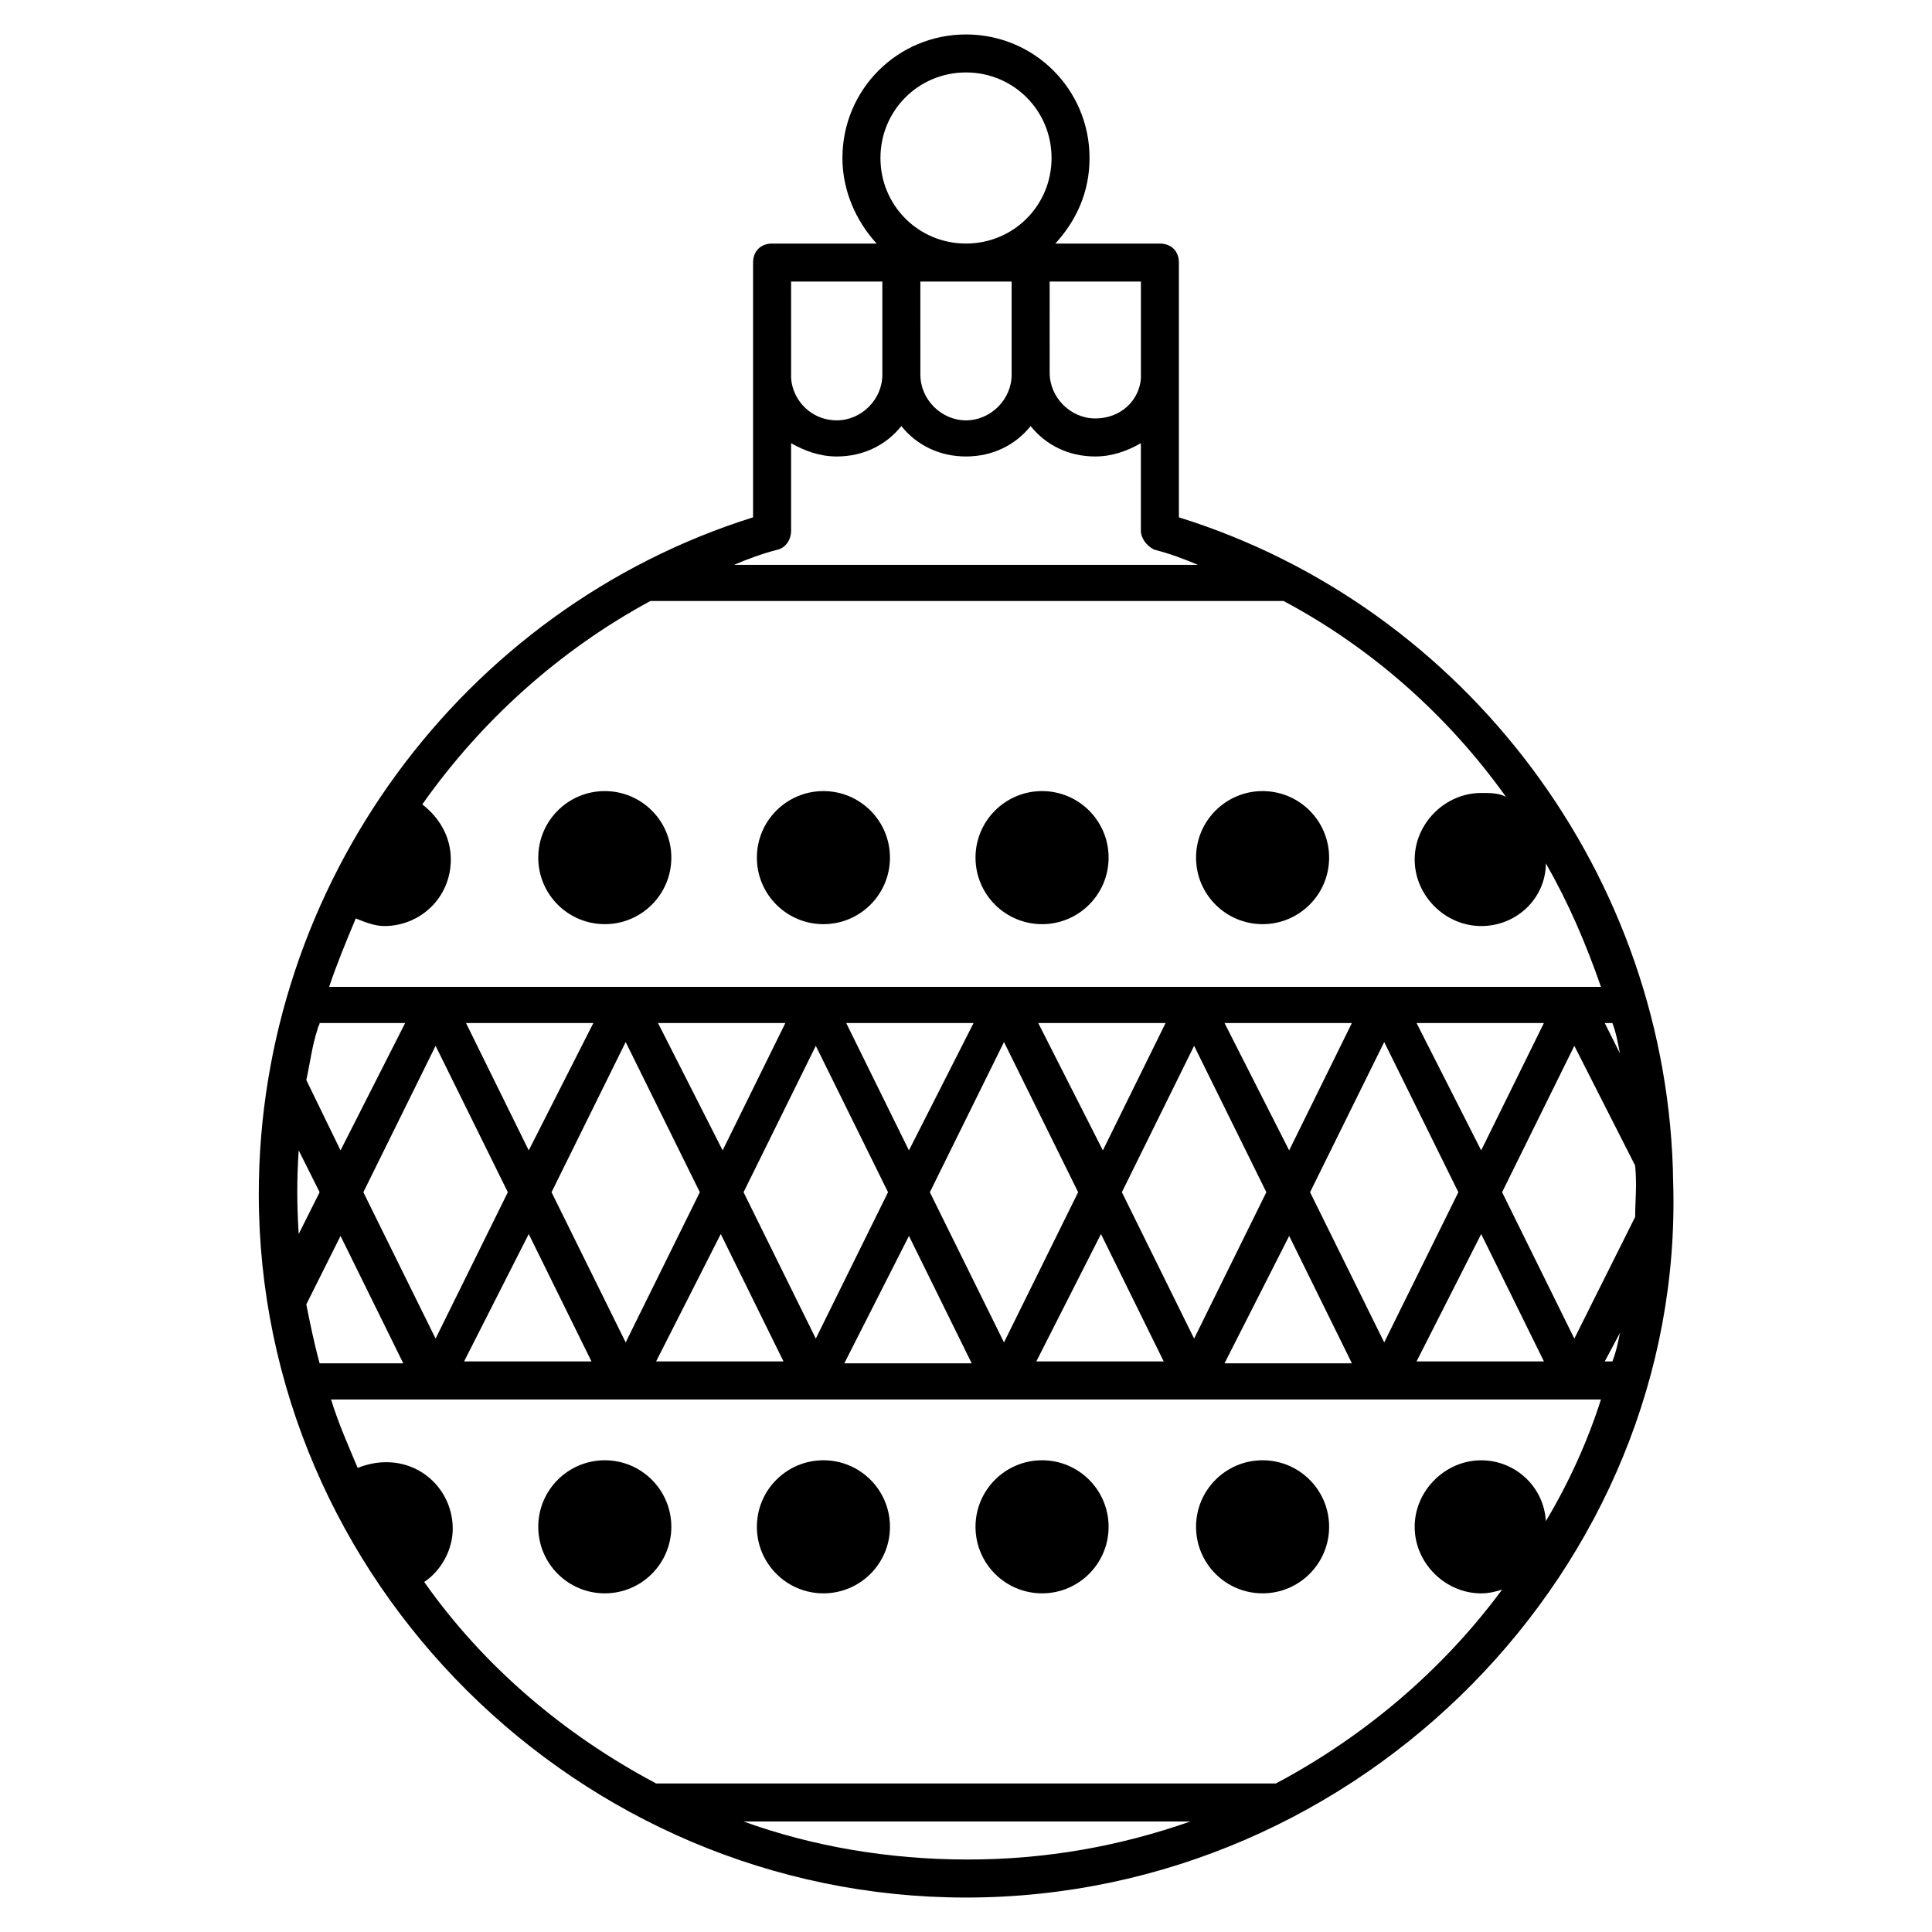
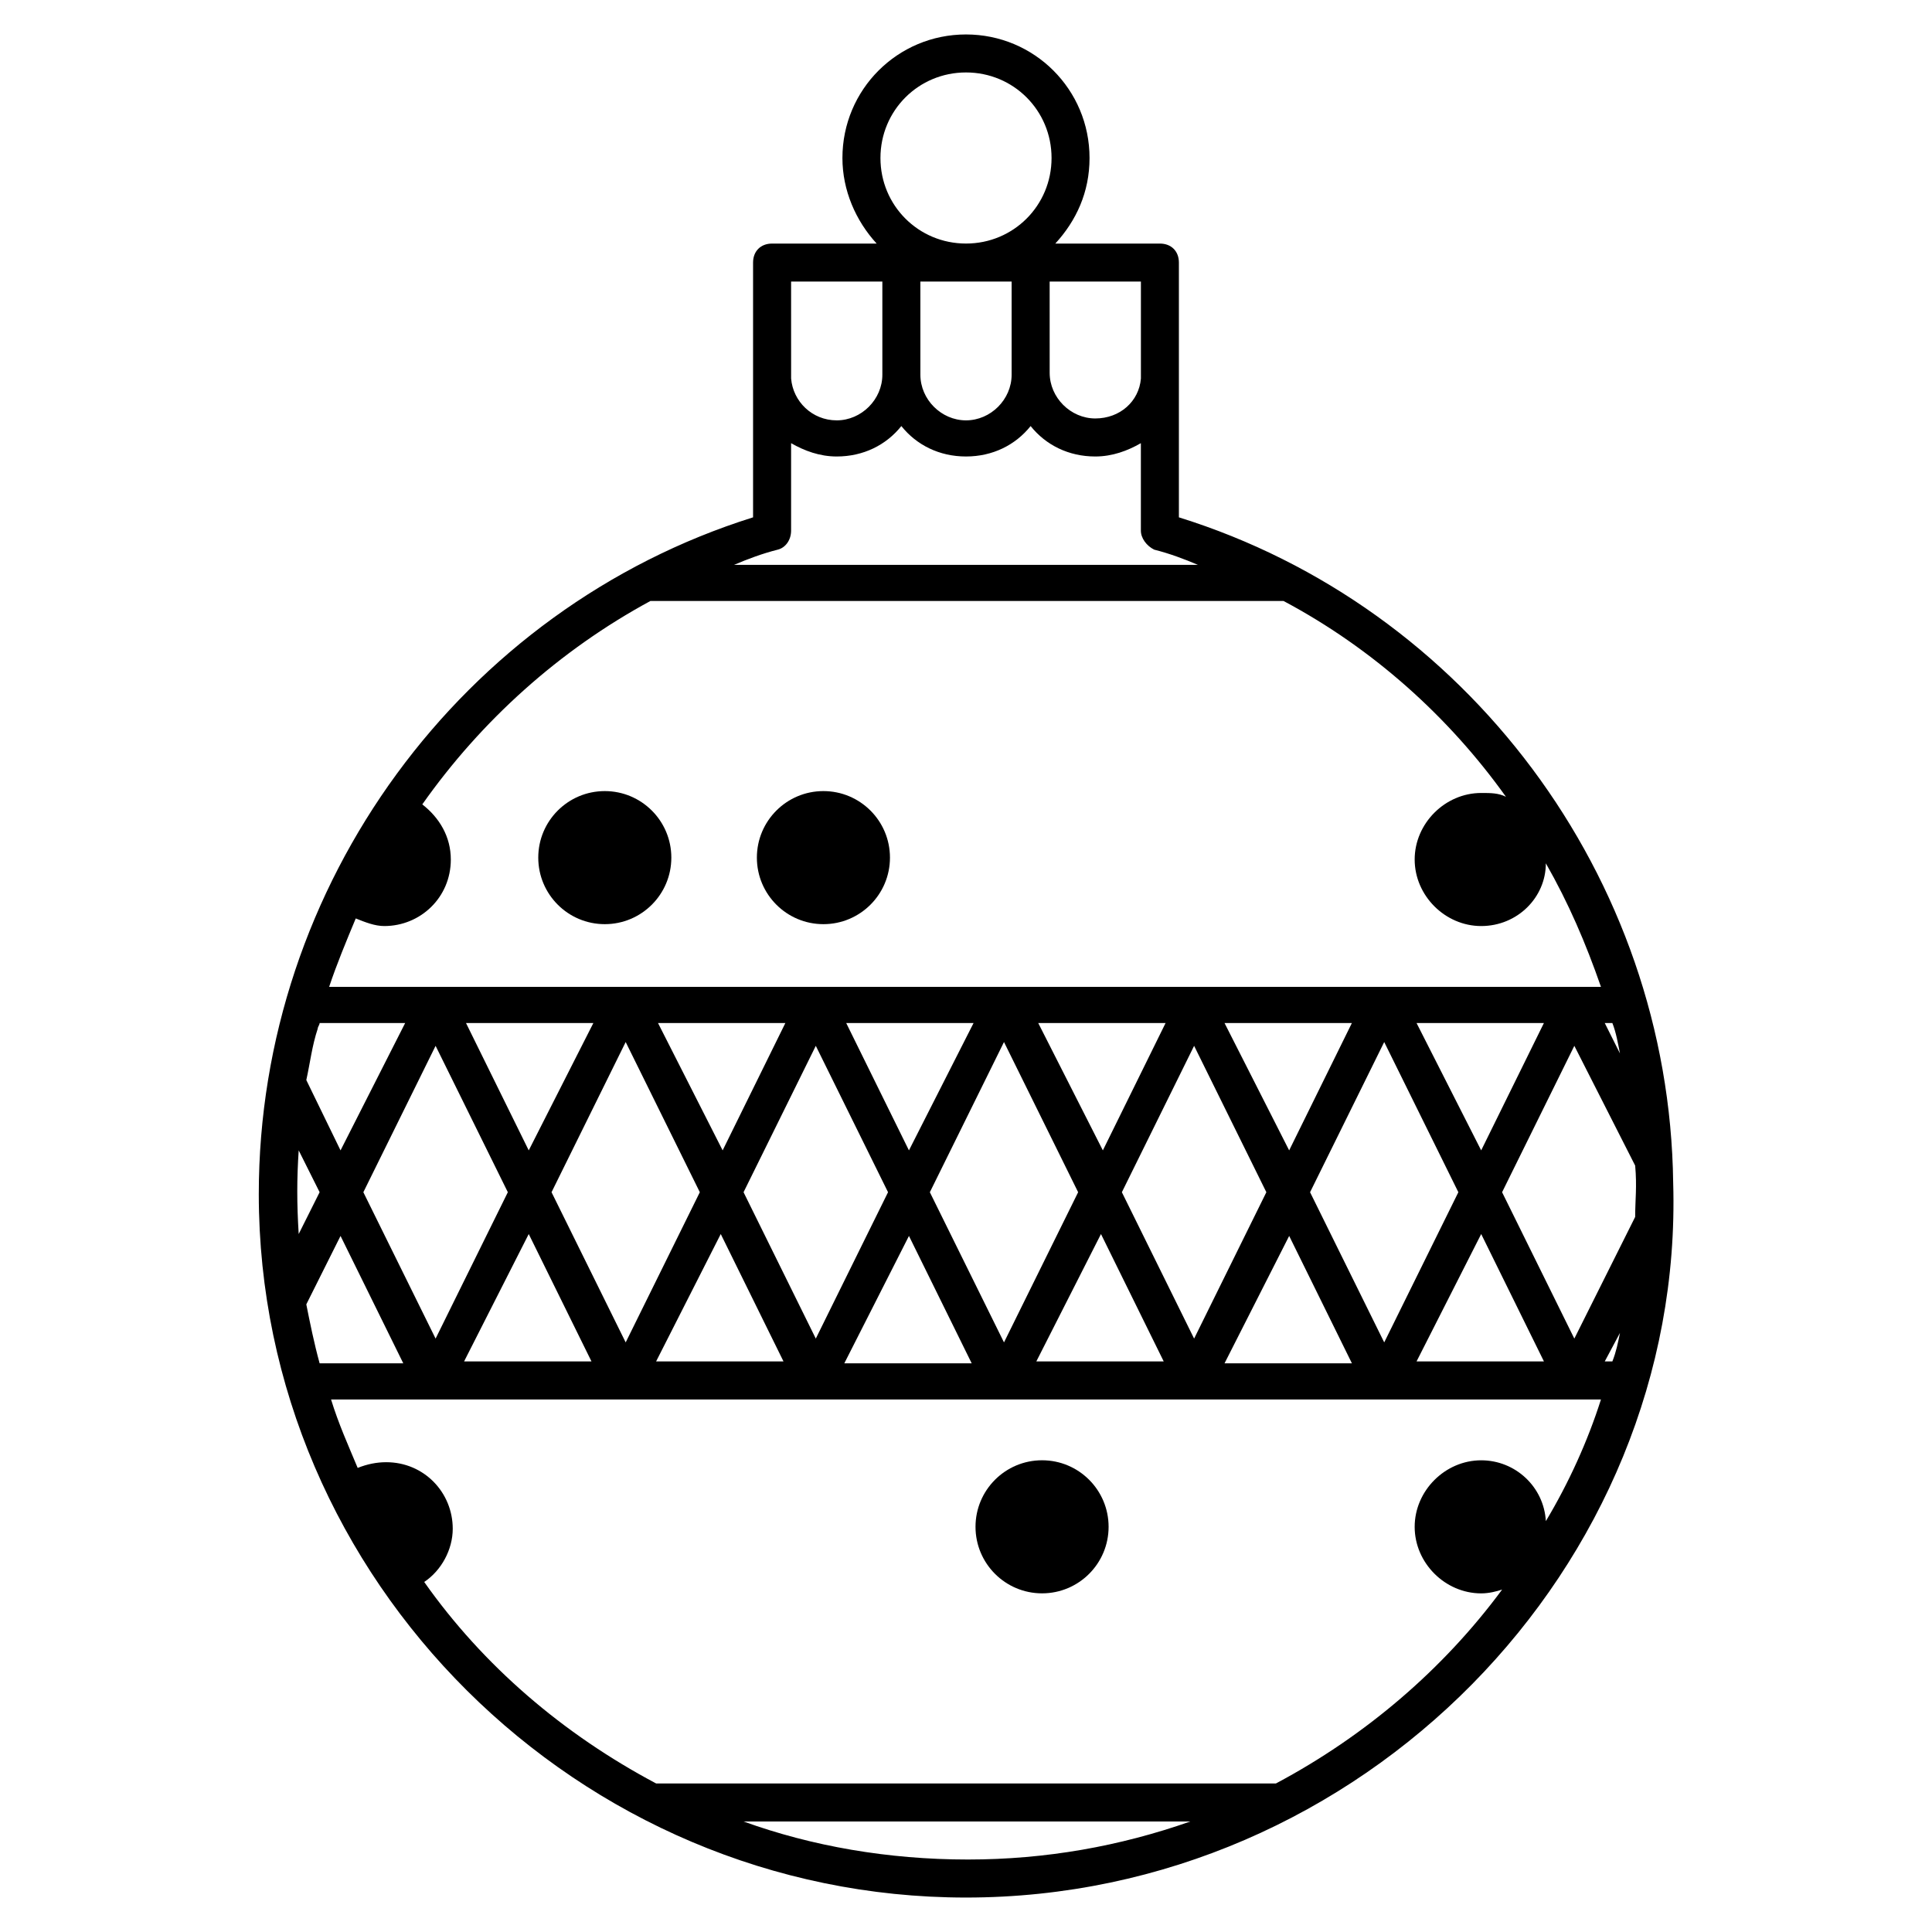
<svg xmlns="http://www.w3.org/2000/svg" fill="#000000" width="800px" height="800px" version="1.1" viewBox="144 144 512 512">
  <g>
    <path d="m587.41 457.43c-1.008-81.113-54.914-152.65-130.99-176.33v-67.512c0-3.023-2.016-5.039-5.039-5.039h-27.711c5.543-6.047 9.07-13.602 9.07-22.672 0.004-18.137-14.605-32.746-32.742-32.746s-32.746 14.609-32.746 32.746c0 8.566 3.527 16.625 9.07 22.672h-27.711c-3.023 0-5.039 2.016-5.039 5.039v67.512c-77.082 24.184-130.99 97.234-130.99 179.36 0 102.27 84.641 186.41 187.42 186.41 104.79 0 190.44-87.66 187.41-189.43zm-10.074-4.535c0.504 5.543 0 9.07 0 13.602l-16.121 32.246-19.145-38.793 19.145-38.793zm-4.031-29.727-4.031-8.059h2.016c1.008 2.519 1.512 5.543 2.016 8.059zm-36.777 25.695-17.129-33.754h33.754zm-218.15-33.754h33.754l-16.625 33.754zm11.082 44.84-19.648 39.801-19.648-39.801 19.648-39.801zm30.734-38.793 19.145 38.793-19.145 38.793-19.145-38.793zm8.059-6.047h33.754l-17.129 33.754zm41.816 5.039 19.648 39.801-19.648 39.801-19.648-39.801zm9.07-5.039h33.754l-16.625 33.754zm41.312 6.047 19.145 38.793-19.145 38.793-19.145-38.793zm8.059-6.047h33.754l-16.625 33.754zm42.32 5.039 19.648 39.801-19.648 39.801-19.648-39.801zm-226.71 28.715-16.625-33.754h33.754zm-5.539 11.086-19.145 38.793-19.145-38.793 19.145-38.793zm-44.336-11.086-9.07-18.641c1.008-4.535 1.512-9.07 3.023-13.602 0-0.504 0.504-1.008 0.504-1.512h22.672zm-11.086 0 5.543 11.082-5.543 11.082c-0.504-8.055-0.504-14.605 0-22.164zm2.016 40.809 9.07-18.137 16.625 33.754h-22.168c-1.512-5.539-2.519-10.578-3.527-15.617zm58.945-18.641 16.625 33.754h-33.754zm50.887 0 16.625 33.754h-33.754zm49.875 0.504 16.625 33.754h-33.754zm50.887-0.504 16.625 33.754h-33.754zm49.875 0.504 16.625 33.754h-33.754zm50.887-0.504 16.625 33.754h-33.754zm36.777 26.199c-0.504 2.519-1.008 5.039-2.016 7.559h-2.016zm-219.66-278.61h24.184v24.688c0 6.551-5.543 12.09-12.09 12.09-6.551 0-11.586-5.039-12.09-11.082zm34.258 0h24.184v24.688c0 6.551-5.543 12.09-12.09 12.09-6.551 0-12.09-5.543-12.09-12.09zm34.262 0h24.184v25.695c-0.504 6.047-5.543 10.578-12.09 10.578-6.551 0-12.09-5.543-12.09-12.09zm-44.84-32.75c0-12.594 10.074-22.672 22.672-22.672 12.594 0 22.672 10.078 22.672 22.672s-10.078 22.672-22.672 22.672c-12.598 0-22.672-10.074-22.672-22.672zm-27.207 103.79c2.016-0.504 3.527-2.519 3.527-5.039v-23.176c3.527 2.016 7.559 3.527 12.09 3.527 7.055 0 13.098-3.023 17.129-8.062 4.031 5.039 10.078 8.062 17.129 8.062 7.055 0 13.098-3.023 17.129-8.062 4.031 5.039 10.078 8.062 17.129 8.062 4.535 0 8.566-1.512 12.09-3.527v23.176c0 2.016 1.512 4.031 3.527 5.039 4.031 1.008 8.062 2.519 11.586 4.031h-122.92c3.523-1.512 7.555-3.023 11.586-4.031zm-33.754 13.602h167.27 0.504c23.68 12.594 43.832 30.73 58.945 51.891-2.016-1.008-4.031-1.008-6.551-1.008-9.574 0-17.633 8.062-17.633 17.633 0 9.574 8.062 17.633 17.633 17.633 9.574 0 17.129-7.559 17.129-16.625 6.047 10.578 10.578 21.16 14.609 32.746h-337.05c2.016-6.047 4.535-12.09 7.055-18.137 2.519 1.008 5.039 2.016 7.559 2.016 9.574 0 17.633-7.559 17.633-17.633 0-6.047-3.023-11.082-7.559-14.609 15.617-22.164 36.273-40.805 60.457-53.906zm24.688 323.45h118.39c-18.641 6.551-38.289 10.078-58.945 10.078-21.16 0-41.312-3.527-59.449-10.078zm141.07-10.074h-164.24c-24.688-13.098-45.848-31.234-61.465-53.402 4.535-3.023 7.559-8.566 7.559-14.105 0-9.574-7.559-17.633-17.633-17.633-2.519 0-5.039 0.504-7.559 1.512-2.519-6.047-5.039-11.586-7.055-18.137h178.85 157.69c-3.527 11.082-8.566 22.168-14.609 32.242-0.504-9.07-8.062-16.121-17.129-16.121-9.574 0-17.633 8.062-17.633 17.633 0 9.574 8.062 17.633 17.633 17.633 2.016 0 4.031-0.504 5.543-1.008-15.621 21.156-36.277 38.793-59.953 51.387z" />
    <path d="m321.91 371.28c0 9.738-7.894 17.633-17.633 17.633-9.738 0-17.633-7.894-17.633-17.633s7.894-17.633 17.633-17.633c9.738 0 17.633 7.894 17.633 17.633" />
    <path d="m379.85 371.28c0 9.738-7.894 17.633-17.637 17.633-9.738 0-17.633-7.894-17.633-17.633s7.894-17.633 17.633-17.633c9.742 0 17.637 7.894 17.637 17.633" />
-     <path d="m437.79 371.28c0 9.738-7.894 17.633-17.633 17.633-9.738 0-17.637-7.894-17.637-17.633s7.898-17.633 17.637-17.633c9.738 0 17.633 7.894 17.633 17.633" />
-     <path d="m496.23 371.28c0 9.738-7.894 17.633-17.633 17.633s-17.633-7.894-17.633-17.633 7.894-17.633 17.633-17.633 17.633 7.894 17.633 17.633" />
-     <path d="m321.91 548.62c0 9.738-7.894 17.633-17.633 17.633-9.738 0-17.633-7.894-17.633-17.633 0-9.738 7.894-17.633 17.633-17.633 9.738 0 17.633 7.894 17.633 17.633" />
-     <path d="m379.85 548.62c0 9.738-7.894 17.633-17.637 17.633-9.738 0-17.633-7.894-17.633-17.633 0-9.738 7.894-17.633 17.633-17.633 9.742 0 17.637 7.894 17.637 17.633" />
    <path d="m437.79 548.62c0 9.738-7.894 17.633-17.633 17.633-9.738 0-17.637-7.894-17.637-17.633 0-9.738 7.898-17.633 17.637-17.633 9.738 0 17.633 7.894 17.633 17.633" />
-     <path d="m496.23 548.62c0 9.738-7.894 17.633-17.633 17.633s-17.633-7.894-17.633-17.633c0-9.738 7.894-17.633 17.633-17.633s17.633 7.894 17.633 17.633" />
  </g>
</svg>